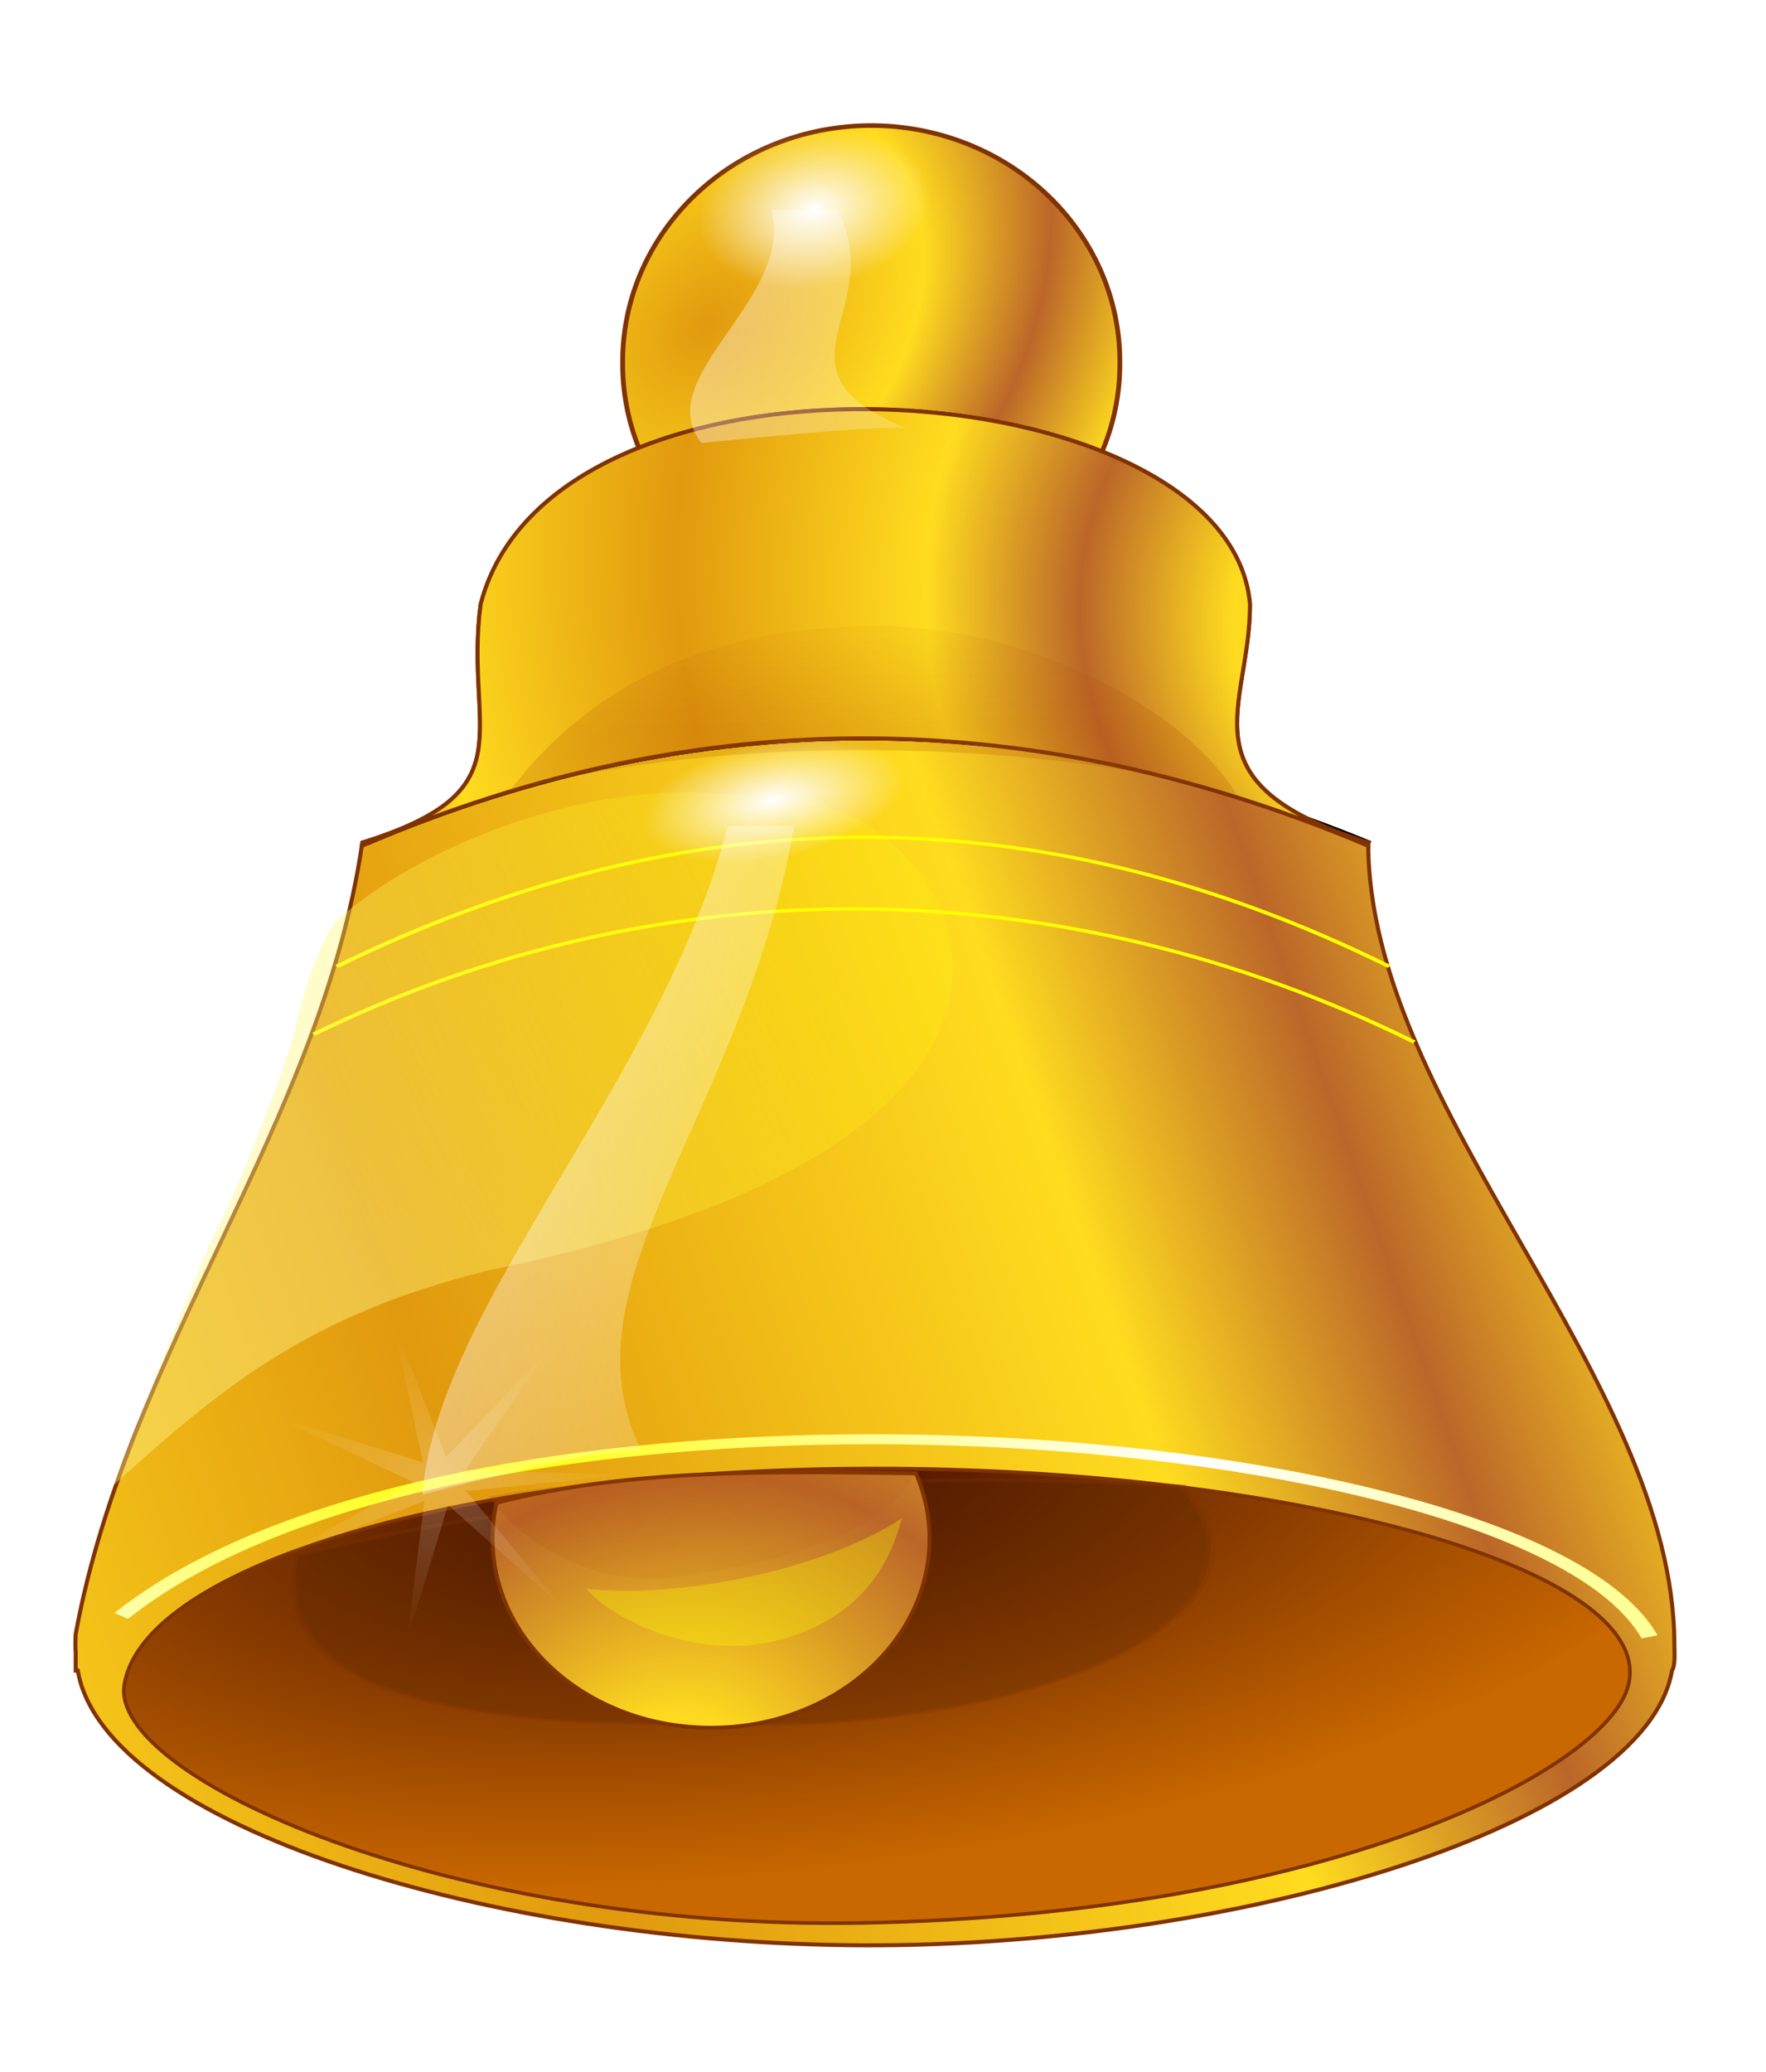
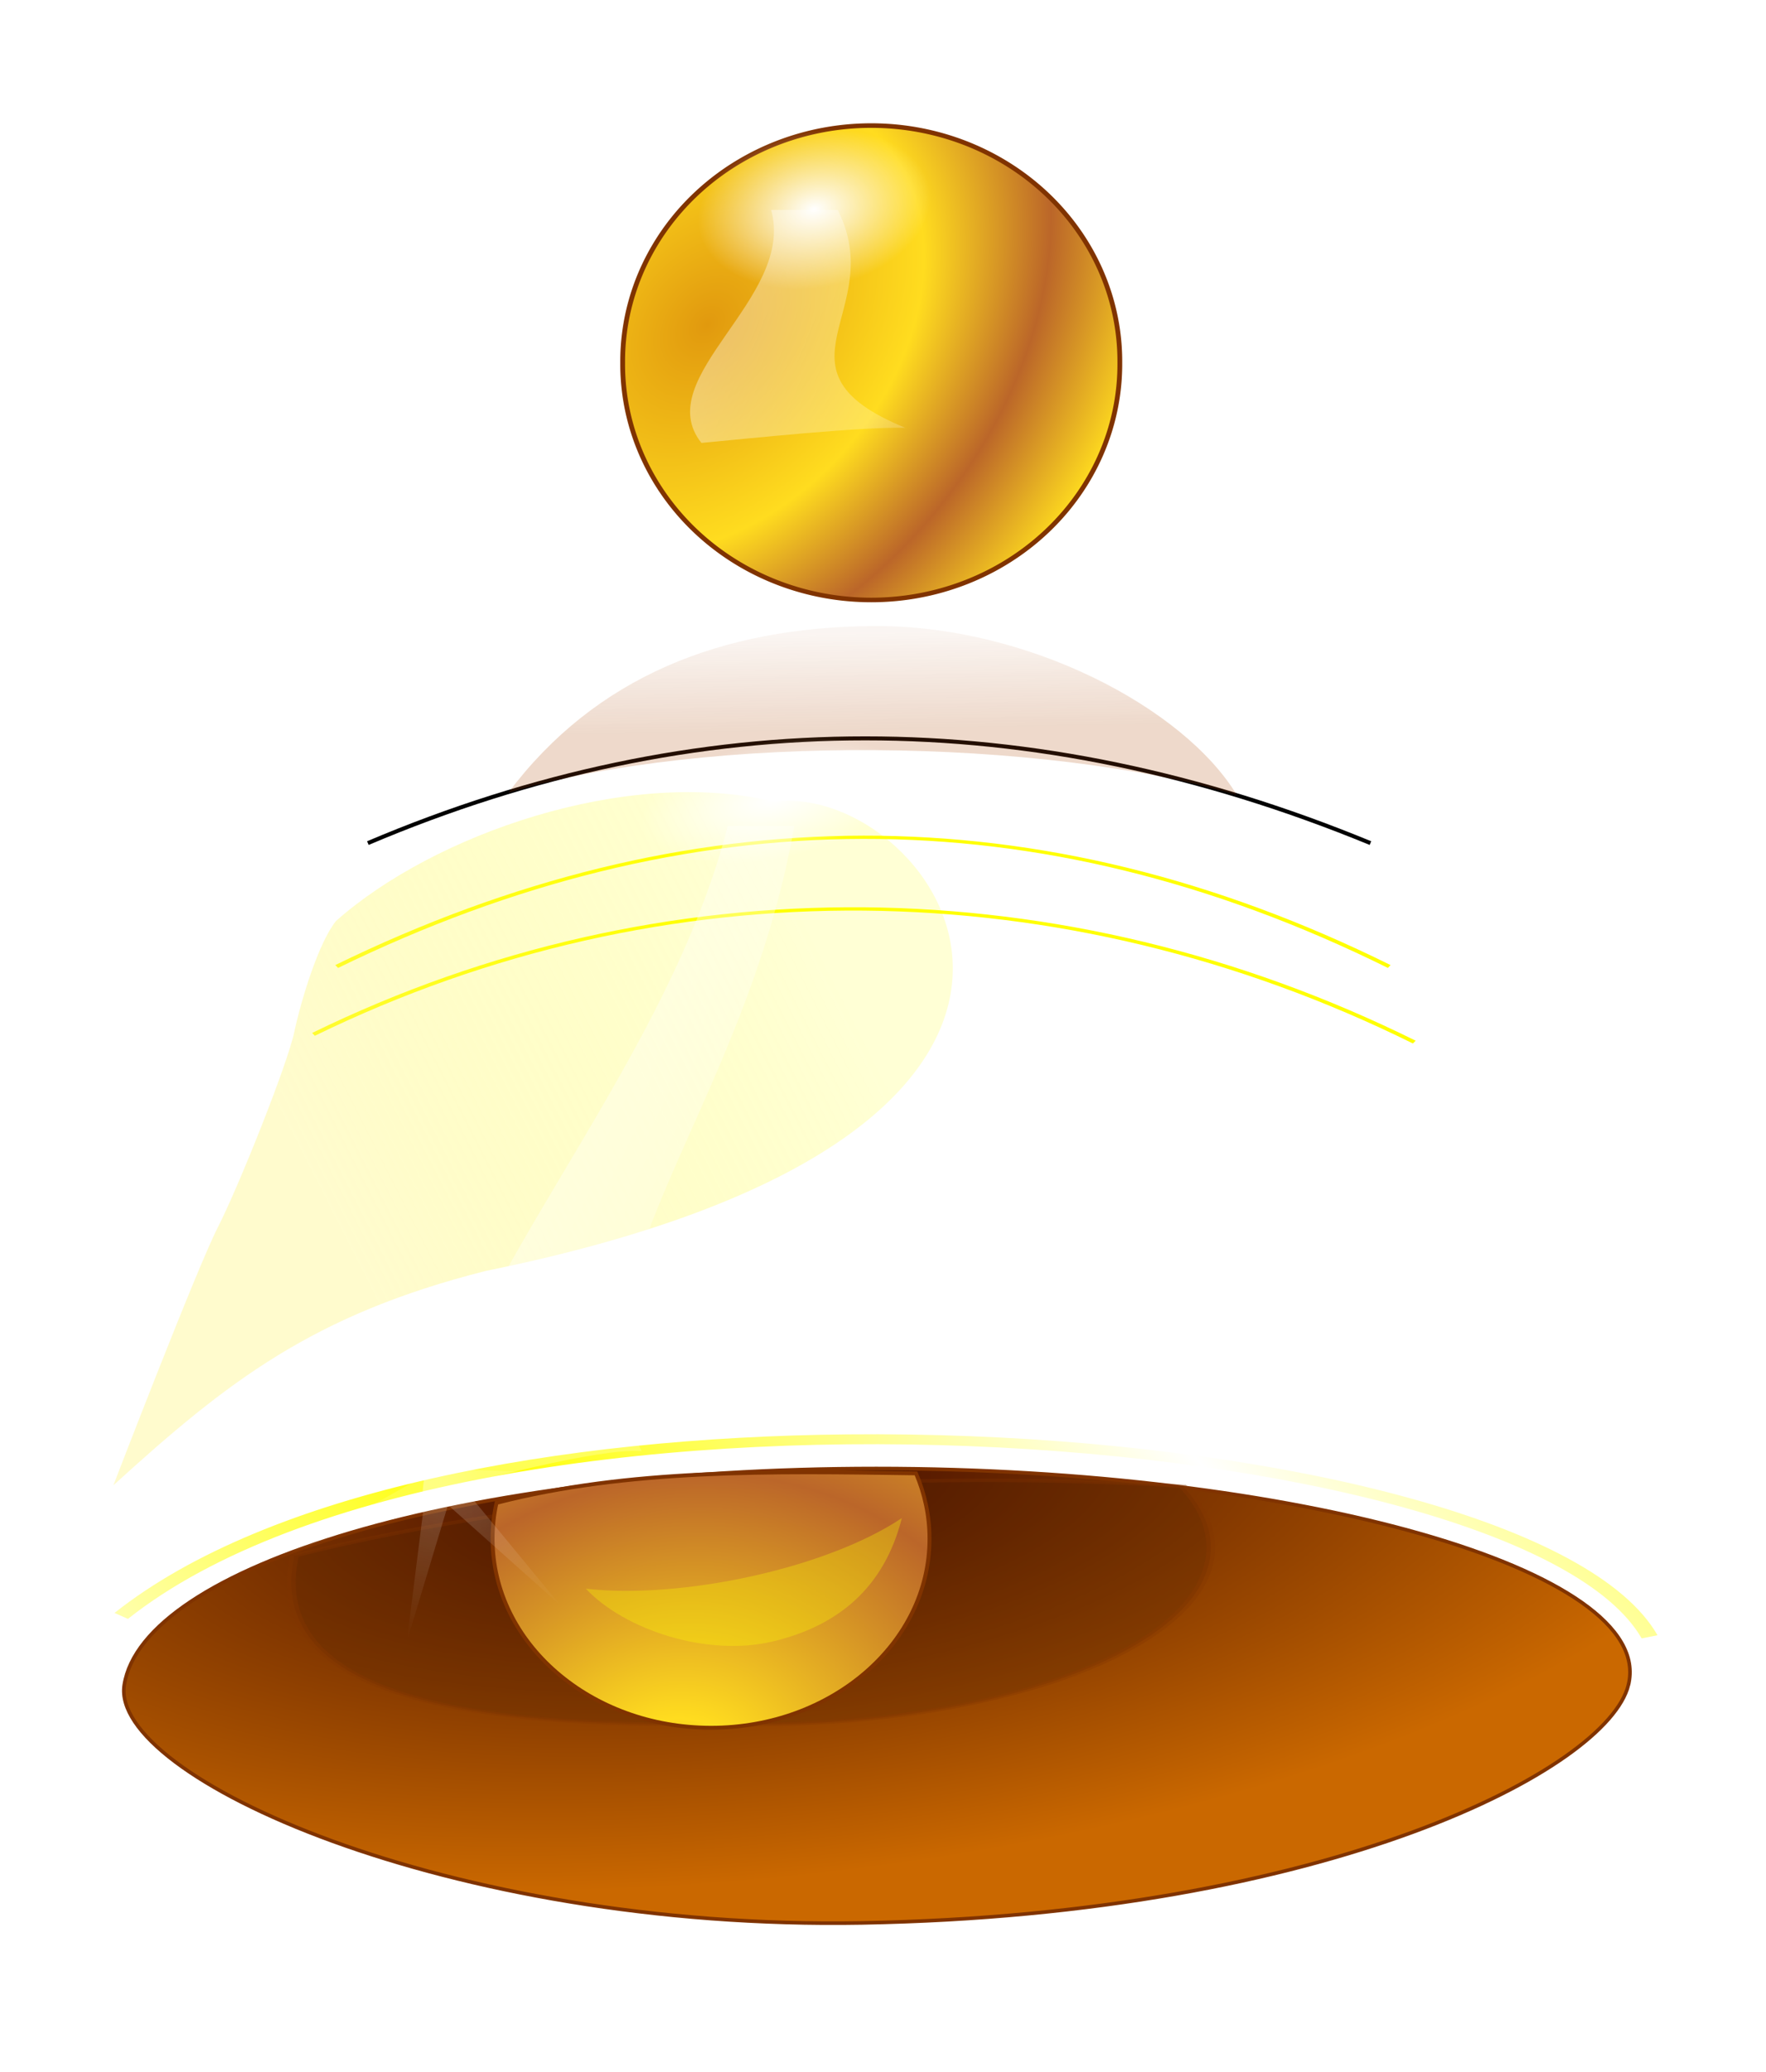
<svg xmlns="http://www.w3.org/2000/svg" xmlns:ns1="http://sodipodi.sourceforge.net/DTD/sodipodi-0.dtd" xmlns:ns2="http://www.inkscape.org/namespaces/inkscape" xmlns:xlink="http://www.w3.org/1999/xlink" id="svg2" ns1:docname="bell.svg" viewBox="0 0 349.15 409.45" version="1.1" ns2:version="0.48+devel r9692">
  <defs id="defs4">
    <linearGradient id="linearGradient4066" ns2:collect="always">
      <stop id="stop4068" style="stop-color:#ffffff" offset="0" />
      <stop id="stop4070" style="stop-color:#ffffff;stop-opacity:0" offset="1" />
    </linearGradient>
    <linearGradient id="linearGradient4007" ns2:collect="always">
      <stop id="stop4009" style="stop-color:#aa4400;stop-opacity:.694" offset="0" />
      <stop id="stop4011" style="stop-color:#aa4400;stop-opacity:.167" offset="1" />
    </linearGradient>
    <linearGradient id="linearGradient3158" y2="292.35" spreadMethod="reflect" gradientUnits="userSpaceOnUse" x2="351.72" gradientTransform="matrix(.944 0 0 .664 14.483 45.93)" y1="341.54" x1="153.31" ns2:collect="always">
      <stop id="stop3154" style="stop-color:#e1990e" offset="0" />
      <stop id="stop3160" style="stop-color:#ffdc1f" offset=".705" />
      <stop id="stop3156" style="stop-color:#bb6629" offset="1" />
    </linearGradient>
    <radialGradient id="radialGradient3947" gradientUnits="userSpaceOnUse" cy="333" cx="239.51" gradientTransform="matrix(1.316 -.161 .169 .479 -144.85 201.78)" r="159.54" ns2:collect="always">
      <stop id="stop3941" style="stop-color:#3e0900" offset="0" />
      <stop id="stop3943" style="stop-color:#ca6800" offset="1" />
    </radialGradient>
    <filter id="filter3963" height="1.211" width="1.047" color-interpolation-filters="sRGB" y="-.105" x="-.023" ns2:collect="always">
      <feGaussianBlur id="feGaussianBlur3965" stdDeviation="3.161" ns2:collect="always" />
    </filter>
    <linearGradient id="linearGradient3973" y2="350.56" spreadMethod="reflect" gradientUnits="userSpaceOnUse" x2="304.17" gradientTransform="translate(0 .82)" y1="414.51" x1="186.11" ns2:collect="always">
      <stop id="stop3969" style="stop-color:#ffff00" offset="0" />
      <stop id="stop3971" style="stop-color:#ffffff" offset="1" />
    </linearGradient>
    <linearGradient id="linearGradient3983" y2="280.87" gradientUnits="userSpaceOnUse" x2="275.47" gradientTransform="matrix(.839 0 0 .654 24.963 50.267)" y1="330.88" x1="149.22" ns2:collect="always">
      <stop id="stop3979" style="stop-color:#fff68b" offset="0" />
      <stop id="stop3981" style="stop-color:#ffff07;stop-opacity:.399" offset="1" />
    </linearGradient>
    <radialGradient id="radialGradient3985" spreadMethod="reflect" gradientUnits="userSpaceOnUse" cy="172.24" cx="375.99" gradientTransform="matrix(.729 -.1 .193 .698 71.769 75.529)" r="105.86" ns2:collect="always">
      <stop id="stop3989" style="stop-color:#e1990e" offset="0" />
      <stop id="stop3991" style="stop-color:#ffdc1f" offset=".619" />
      <stop id="stop3993" style="stop-color:#bb6629" offset="1" />
    </radialGradient>
    <linearGradient id="linearGradient4013" y2="160.47" xlink:href="#linearGradient4007" gradientUnits="userSpaceOnUse" x2="257.44" y1="191.06" x1="258.26" ns2:collect="always" />
    <filter id="filter4015" ns2:collect="always" color-interpolation-filters="sRGB">
      <feGaussianBlur id="feGaussianBlur4017" stdDeviation="1.884" ns2:collect="always" />
    </filter>
    <radialGradient id="radialGradient4029" spreadMethod="reflect" gradientUnits="userSpaceOnUse" cy="124.48" cx="434.43" gradientTransform="matrix(-.978 -.709 .979 -1.352 702.74 664.4)" r="52.061" ns2:collect="always">
      <stop id="stop4033" style="stop-color:#e1990e" offset="0" />
      <stop id="stop4035" style="stop-color:#ffdc1f" offset=".631" />
      <stop id="stop4037" style="stop-color:#bb6629" offset="1" />
    </radialGradient>
    <radialGradient id="radialGradient4053" xlink:href="#linearGradient4066" gradientUnits="userSpaceOnUse" cy="99.681" cx="84.856" gradientTransform="matrix(1 0 0 1.02 0 -2.034)" r="20.087" ns2:collect="always" />
    <linearGradient id="linearGradient4072" y2="317.76" xlink:href="#linearGradient4066" gradientUnits="userSpaceOnUse" x2="317.29" gradientTransform="translate(-31.155 7.379)" y1="226.76" x1="83.626" ns2:collect="always" />
    <filter id="filter4082" height="1.066" width="1.319" color-interpolation-filters="sRGB" y="-.033" x="-.16" ns2:collect="always">
      <feGaussianBlur id="feGaussianBlur4084" stdDeviation="2.347" ns2:collect="always" />
    </filter>
    <radialGradient id="radialGradient4109" spreadMethod="reflect" gradientUnits="userSpaceOnUse" cy="97.346" cx="381.45" gradientTransform="matrix(-.908 -.774 .972 -.868 470.42 761.06)" r="52.061" ns2:collect="always">
      <stop id="stop4113" style="stop-color:#e1990e" offset="0" />
      <stop id="stop4115" style="stop-color:#ffdc1f" offset=".203" />
      <stop id="stop4117" style="stop-color:#bb6629" offset="1" />
    </radialGradient>
    <linearGradient id="linearGradient4125" y2="169.29" xlink:href="#linearGradient4007" gradientUnits="userSpaceOnUse" x2="216.02" y1="225.31" x1="224.73" ns2:collect="always" />
    <filter id="filter4143" height="1.824" width="1.408" color-interpolation-filters="sRGB" y="-.412" x="-.204" ns2:collect="always">
      <feGaussianBlur id="feGaussianBlur4145" stdDeviation="12.574" ns2:collect="always" />
    </filter>
    <filter id="filter4169" height="1.621" width="1.423" color-interpolation-filters="sRGB" y="-.311" x="-.211" ns2:collect="always">
      <feGaussianBlur id="feGaussianBlur4171" stdDeviation="9.679" ns2:collect="always" />
    </filter>
    <radialGradient id="radialGradient4223" gradientUnits="userSpaceOnUse" cy="83.956" cx="-109.62" gradientTransform="matrix(1.088 -.027 .03 1.017 7.101 -4.37)" r="88.911" ns2:collect="always">
      <stop id="stop4209" style="stop-color:#ffffff" offset="0" />
      <stop id="stop4211" style="stop-color:#ffffff;stop-opacity:0" offset="1" />
    </radialGradient>
    <filter id="filter4253" ns2:collect="always" color-interpolation-filters="sRGB">
      <feGaussianBlur id="feGaussianBlur4255" stdDeviation="2.387" ns2:collect="always" />
    </filter>
  </defs>
  <ns1:namedview id="base" bordercolor="#666666" ns2:pageshadow="2" ns2:window-y="0" fit-margin-left="5" pagecolor="#ffffff" fit-margin-top="5" ns2:window-maximized="0" ns2:zoom="1.2073971" ns2:window-x="0" ns2:window-height="906" showgrid="false" borderopacity="1.0" ns2:current-layer="layer1" ns2:cx="221.98423" ns2:cy="172.26536" fit-margin-right="5" fit-margin-bottom="5" ns2:window-width="1213" ns2:pageopacity="0.0" ns2:document-units="px" />
  <g id="layer1" ns2:label="Layer 1" ns2:groupmode="layer" transform="translate(-85.758 -29.412)">
    <path id="path4019" ns1:rx="52.06131" ns1:ry="51.651379" style="stroke:#803300;fill:url(#radialGradient4029)" ns1:type="arc" d="m486.18 196.43a52.061 51.651 0 1 1 -104.12 0 52.061 51.651 0 1 1 104.12 0z" transform="matrix(.944 0 0 .902 -151.8 -76.074)" ns1:cy="196.42506" ns1:cx="434.11752" />
-     <path id="path3134" style="stroke:#803300;stroke-width:.792px;fill:url(#linearGradient3158)" ns2:connector-curvature="0" d="m180.79 148.85c-3.328 25.139 9.745 36.789-23.403 47.086-8.066 55.399-46.362 100.24-56.662 156.39-0.038 0.635-0.059 1.27-0.059 1.91 0 0.641 0.02 1.273 0.059 1.91v3.426h0.413c5.196 30.428 81.352 54.095 155.7 54.29 74.351 0.195 154.29-23.861 159.48-54.29 0.727-1.089 0.463-3.897 0.472-5.336-0.192-52.578-60.528-105.58-60.528-158.3-37.316-11.89-23.373-26.392-23.373-47.086-4.004-46.913-137.74-55.735-152.1 0z" />
    <path id="path3142" style="stroke:#000000;stroke-width:.792px;fill:none" ns2:connector-curvature="0" d="m158.49 196.03c65.037-27.597 131.11-27.597 198.21 0" />
    <path id="path3140" ns1:nodetypes="sssss" style="stroke:#803300;stroke-width:.711px;fill:url(#radialGradient3947)" ns2:connector-curvature="0" d="m407.7 362.43c-4.141 16.634-59.435 45.344-151.49 47-82.108 1.477-148.69-28.965-145.89-47 3.628-23.357 66.572-42.799 148.69-42.799 82.121 0 154.4 19.862 148.69 42.799z" />
    <path id="path3138" style="block-progression:tb;text-indent:0;color:#000000;text-transform:none;fill:#ffff00" ns2:connector-curvature="0" d="m256.36 194.56c-34.789 0.059-69.58 8.636-104.32 25.578l0.561 0.561c69.249-33.767 138.31-34.236 207.55 0l0.531-0.561c-34.74-17.18-69.53-25.64-104.32-25.58z" />
    <path id="path3136" style="block-progression:tb;text-indent:0;color:#000000;text-transform:none;fill:#ffff00" ns2:connector-curvature="0" d="m256.57 208.72c-37.164-0.322-74.349 7.883-109.1 24.83l0.531 0.561c69.226-33.756 147.85-32.715 217.09 1.516l0.561-0.54c-34.76-17.19-71.92-26.05-109.08-26.37z" />
-     <path id="path3122" style="stroke:#000000;stroke-width:.792px;fill:none" ns2:connector-curvature="0" d="m158.49 196.03c65.037-27.597 131.11-27.597 198.21 0" />
-     <path id="path3930" ns1:nodetypes="sccccccs" style="stroke:#803300;stroke-width:.792px;fill:url(#radialGradient3985)" ns2:connector-curvature="0" d="m254.03 110.29c-33.534 0.482-66.515 12.427-73.248 38.553-3.328 25.139 9.745 36.789-23.403 47.086-0.031 0.215-0.056 0.429-0.088 0.644 67.391-29.044 133.67-27.595 199 0-0.002-0.215-0.029-0.429-0.029-0.644-37.316-11.89-23.373-26.392-23.373-47.086-2.127-24.923-40.849-39.1-78.855-38.553z" />
    <path id="path3949" style="block-progression:tb;text-indent:0;filter:url(#filter3963);color:#000000;text-transform:none;fill:url(#linearGradient3973)" ns2:connector-curvature="0" d="m252.75 382.54c-60.174 0.988-120.87 19.63-153.31 62.906l2.812 2.094c35.96-47.976 108.77-65.299 175.94-60.875 33.583 2.212 65.727 9.848 90.969 21.625s43.488 27.656 49.781 46.125l3.312-1.125c-6.757-19.832-25.879-36.175-51.625-48.188-25.746-12.012-58.225-19.701-92.188-21.938-8.491-0.559-17.091-0.766-25.688-0.625z" transform="matrix(.945 0 0 .561 14.425 98.278)" />
    <path id="path3975" ns1:nodetypes="csscccc" style="opacity:.426;fill:url(#linearGradient3983)" ns2:connector-curvature="0" d="m108.17 322.95s16.503-42.892 20.629-50.935c4.126-8.042 13.753-32.169 15.128-38.603 1.375-6.434 4.813-17.693 8.252-21.982 19.218-17.059 57.393-30.583 86.642-23.591 31.758-4.076 81.345 64.676-57.074 92.755-34.055 8.623-50.933 21.747-73.577 42.356z" />
    <path id="path3995" style="opacity:.543;filter:url(#filter4015);fill:url(#linearGradient4013)" d="m258.56 158.55c-32.074 0.288-58.418 15.951-76.599 52.057 41.806-18.586 111.96-17.134 152.58 0.702-11.092-27.313-43.907-53.046-75.981-52.759z" ns1:nodetypes="zccz" ns2:connector-curvature="0" transform="matrix(.944 0 0 .633 14.483 52.769)" />
    <path id="path4039" style="opacity:.543;filter:url(#filter4015);fill:url(#linearGradient4013)" d="m258.56 158.55c-32.074 0.288-58.418 15.951-76.599 52.057 41.806-18.586 111.96-17.134 152.58 0.702-11.092-27.313-43.907-53.046-75.981-52.759z" ns1:nodetypes="zccz" ns2:connector-curvature="0" transform="matrix(.494 0 0 .467 131.61 18.283)" />
    <path id="path4043" ns1:rx="20.086647" ns1:ry="20.496578" style="fill:url(#radialGradient4053)" ns1:type="arc" d="m104.94 99.681a20.087 20.497 0 1 1 -40.173 0 20.087 20.497 0 1 1 40.173 0z" transform="matrix(1.132 -.221 .159 .742 134.83 15.552)" ns1:cy="99.681206" ns1:cx="84.855835" />
    <path id="path4055" ns1:rx="20.086647" ns1:ry="20.496578" style="fill:url(#radialGradient4053)" ns1:type="arc" d="m104.94 99.681a20.087 20.497 0 1 1 -40.173 0 20.087 20.497 0 1 1 40.173 0z" transform="matrix(1.218 -.391 .429 .475 101 109.09)" ns1:cy="99.681206" ns1:cx="84.855835" />
    <path id="path4059" ns1:rx="20.086647" ns1:ry="20.496578" style="fill:url(#radialGradient4053)" ns1:type="arc" d="m104.94 99.681a20.087 20.497 0 1 1 -40.173 0 20.087 20.497 0 1 1 40.173 0z" transform="matrix(1.218 -.391 .429 .475 92.488 173.37)" ns1:cy="99.681206" ns1:cx="84.855835" />
    <path id="rect4063" style="filter:url(#filter4082);fill:url(#linearGradient4072)" d="m227.92 220.2h13.938c-10.658 76.794-49.51 121.09-31.975 165.61-9.117-0.895-34.612 8.008-45.912 11.478 3.011-49.994 50.435-110.08 63.949-177.09z" ns1:nodetypes="ccccc" ns2:connector-curvature="0" transform="matrix(.944 0 0 .746 14.483 28.381)" />
-     <path id="path4147" style="opacity:.539;filter:url(#filter4169);stroke:#803300;stroke-width:1.039;fill:#552200" d="m179.83 376.12c-4.835 55.862 39.249 51.472 55.113 51.71 30.095 0 54.494-24.292 54.494-54.252 0-6.605-1.198-12.919-3.369-18.773-36.258-5.428-75.739 1.772-106.24 21.315z" ns1:nodetypes="ccscc" ns2:connector-curvature="0" transform="matrix(1.653 0 0 .645 -153.29 94.257)" />
+     <path id="path4147" style="opacity:.539;filter:url(#filter4169);stroke:#803300;stroke-width:1.039;fill:#552200" d="m179.83 376.12c-4.835 55.862 39.249 51.472 55.113 51.71 30.095 0 54.494-24.292 54.494-54.252 0-6.605-1.198-12.919-3.369-18.773-36.258-5.428-75.739 1.772-106.24 21.315" ns1:nodetypes="ccscc" ns2:connector-curvature="0" transform="matrix(1.653 0 0 .645 -153.29 94.257)" />
    <path id="path4086" ns1:nodetypes="cssscc" style="stroke:#803300;stroke-width:.768;fill:url(#radialGradient4109)" ns2:connector-curvature="0" d="m183.92 326.42c-0.511 2.297-0.778 4.669-0.778 7.095 0 20.626 19.339 37.351 43.193 37.351s43.193-16.724 43.193-37.351c0-4.548-0.949-8.894-2.67-12.925-28.739-0.422-56.861-0.896-82.938 5.83z" />
    <path id="path4119" style="opacity:.543;filter:url(#filter4143);fill:#ffff00" d="m258.56 158.55c-32.074 0.288-58.418 15.951-76.599 52.057 41.806-18.586 111.96-17.134 152.58 0.702-11.092-27.313-43.907-53.046-75.981-52.759z" ns1:nodetypes="zccz" ns2:connector-curvature="0" transform="matrix(-.409 .093 -.11 -.332 361.65 382.42)" />
-     <path id="path4123" style="opacity:.543;filter:url(#filter4015);fill:url(#linearGradient4125)" d="m258.56 158.55c-32.074 0.288-101.84 6.833-120.03 42.939 58.705 10.611 146.15 14.066 196.01 9.819-11.092-27.313-43.907-53.046-75.981-52.759z" ns1:nodetypes="zccz" ns2:connector-curvature="0" transform="matrix(-.428 .043 -.049 -.368 336 388.48)" />
    <path id="path4173" style="filter:url(#filter4082);fill:url(#linearGradient4072)" d="m227.92 220.2h13.938c-10.658 76.794-49.51 121.09-31.975 165.61-9.117-0.895-34.612 8.008-45.912 11.478 3.011-49.994 50.435-110.08 63.949-177.09z" ns2:transform-center-x="18.984114" ns1:nodetypes="ccccc" ns2:transform-center-y="26.348363" transform="matrix(.944 0 .116 .346 -2.023 44.426)" ns2:connector-curvature="0" />
    <path id="path4177" style="filter:url(#filter4082);fill:url(#linearGradient4072)" d="m227.92 220.2h13.938c-10.658 76.794-49.51 121.09-31.975 165.61-9.117-0.895-34.612 8.008-45.912 11.478 3.011-49.994 50.435-110.08 63.949-177.09z" ns2:transform-center-x="2.099169" ns2:transform-center-y="19.809582" ns2:connector-curvature="0" transform="matrix(.944 0 .263 .26 -34.847 13.651)" ns1:nodetypes="ccccc" />
    <path id="path4181" style="opacity:.45;filter:url(#filter4253);fill:url(#radialGradient4223)" ns1:type="star" ns1:sides="7" ns2:transform-center-x="0.45232524" ns1:r1="92.360771" ns1:r2="13.926461" ns2:transform-center-y="-1.6740122" ns1:arg1="0.86052532" ns1:arg2="1.3093243" transform="matrix(.392 0 0 .35 217.39 293.01)" ns2:randomized="0" ns1:cy="83.19445" ns1:cx="-113.44304" ns2:rounded="0" ns2:flatsided="false" d="m-53.22 153.22-56.623-56.573-20.801 77.292 8.927-79.542-73.398 31.928 67.755-42.614-70.725-37.478 75.562 26.403-14.795-78.663 26.469 75.539 52.276-60.612-42.555 67.792 79.983 3.08-79.535 8.996z" />
  </g>
</svg>